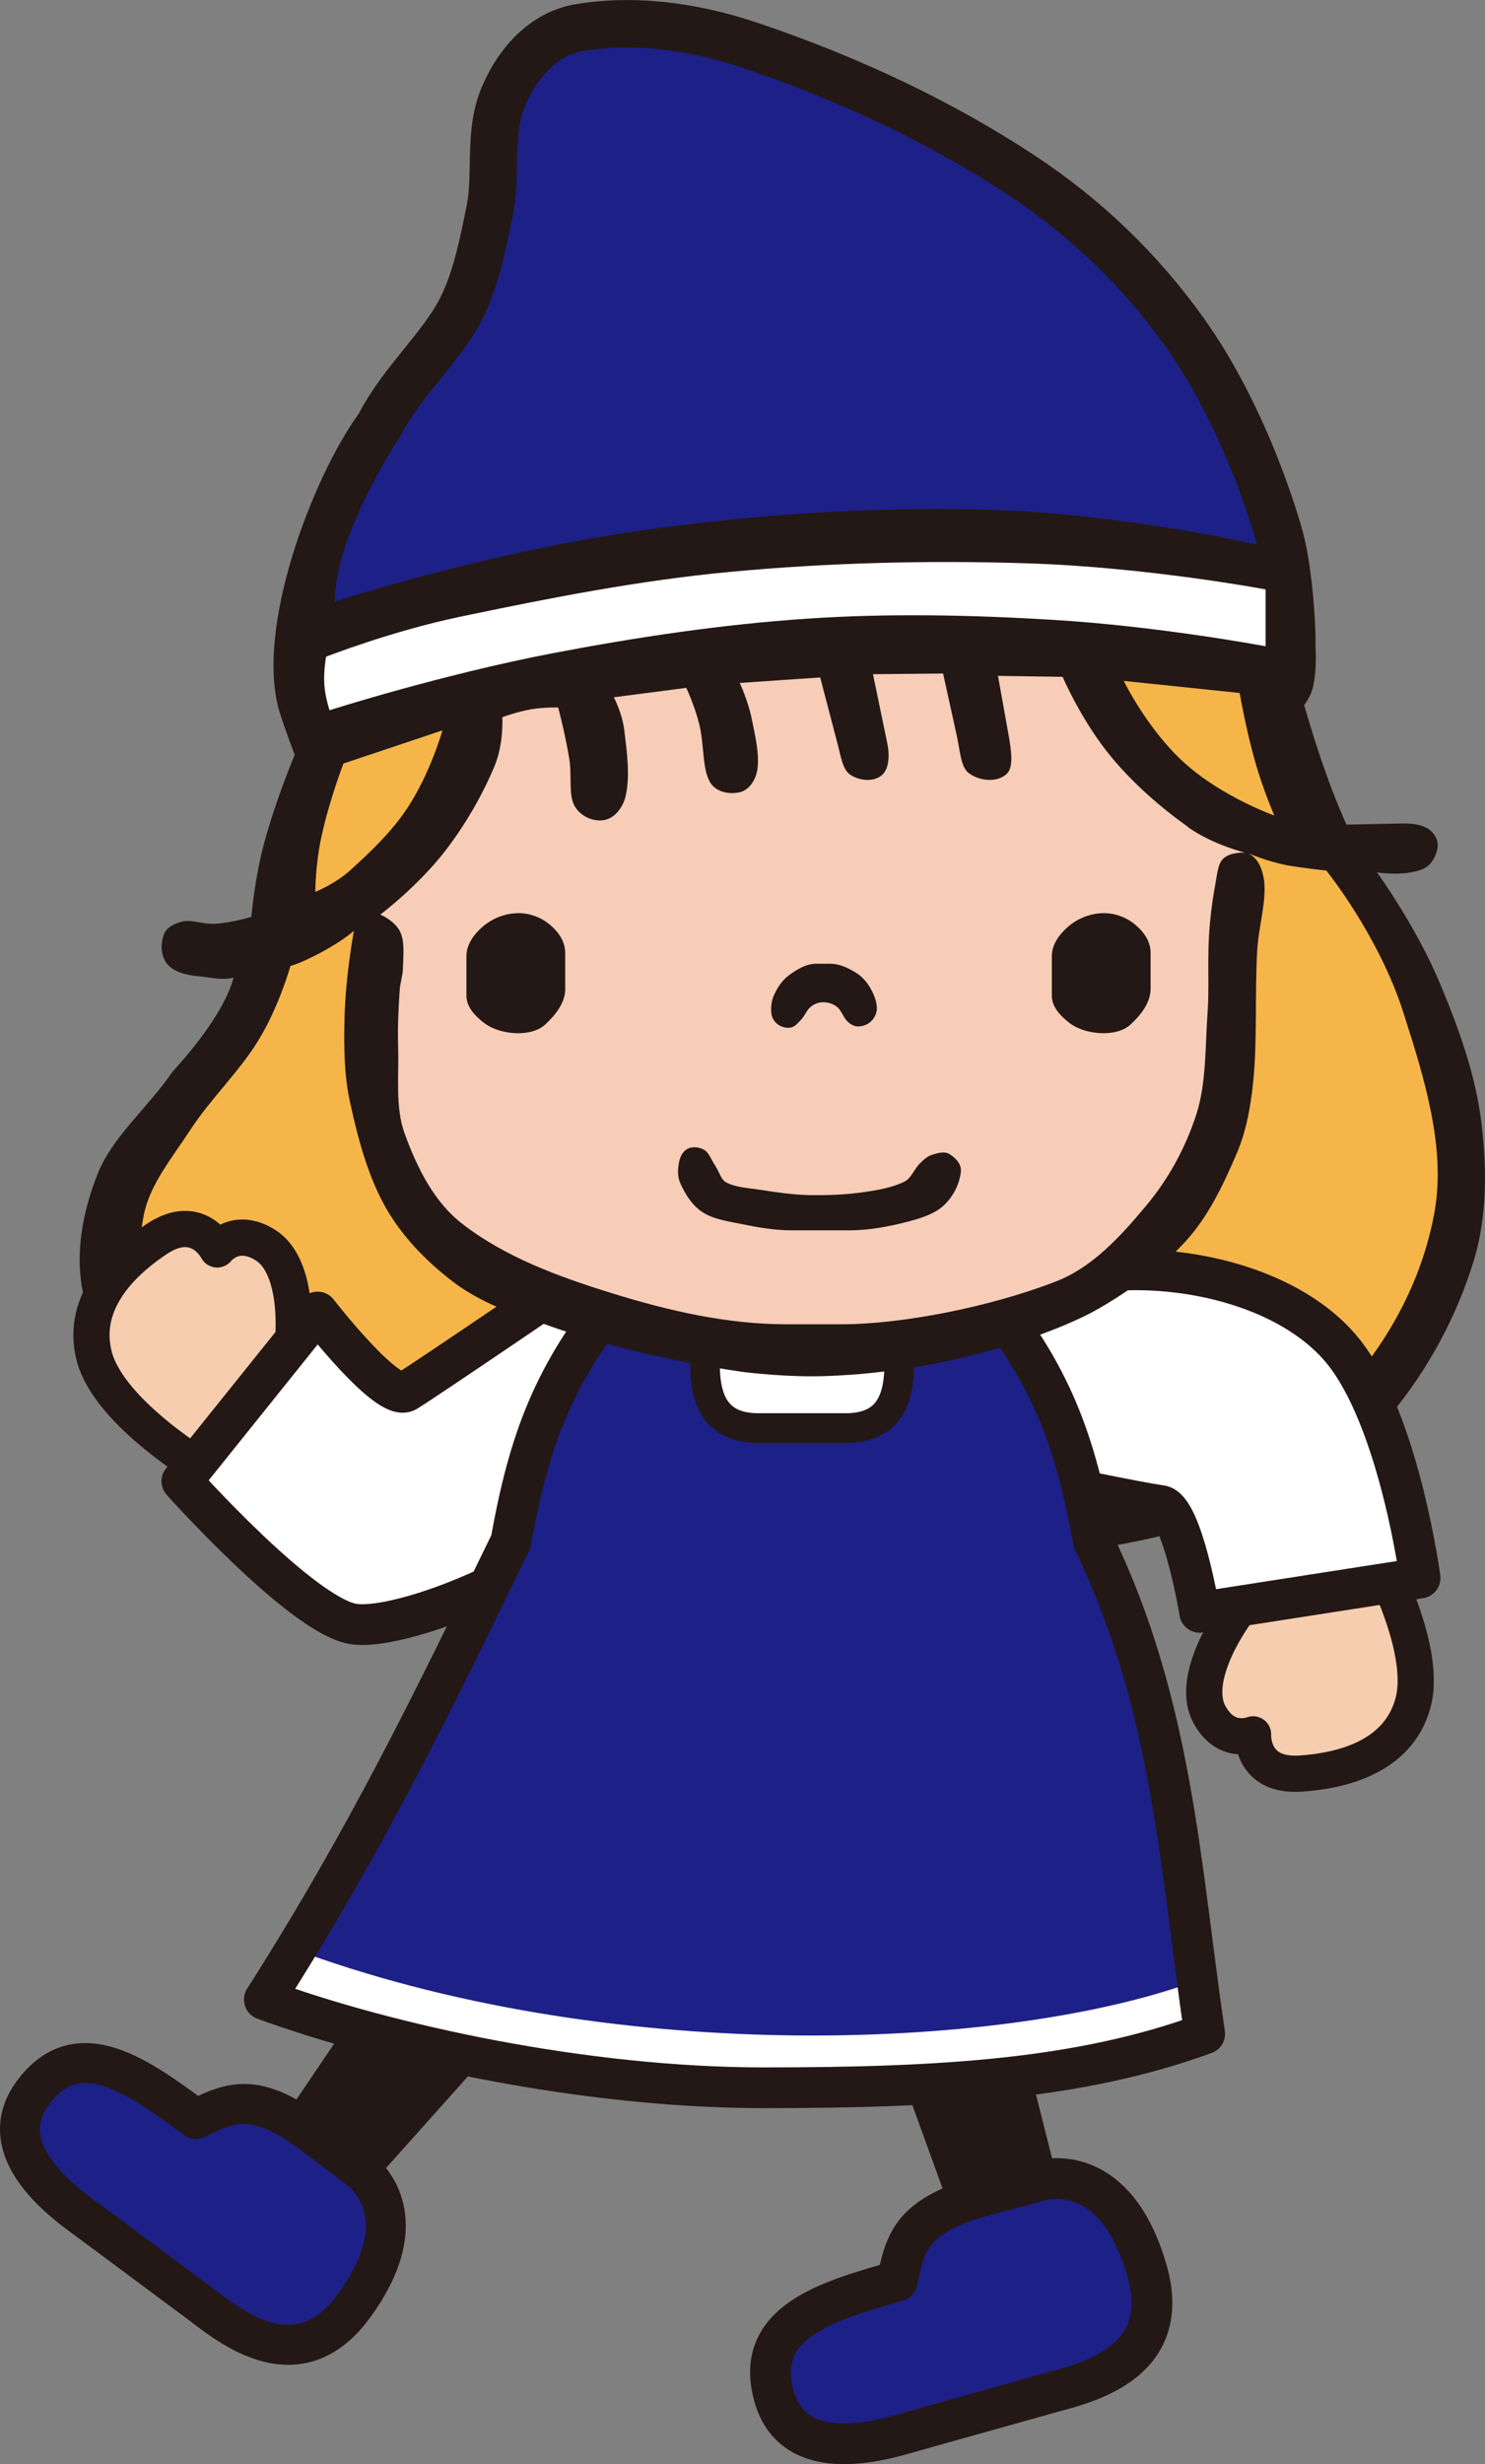
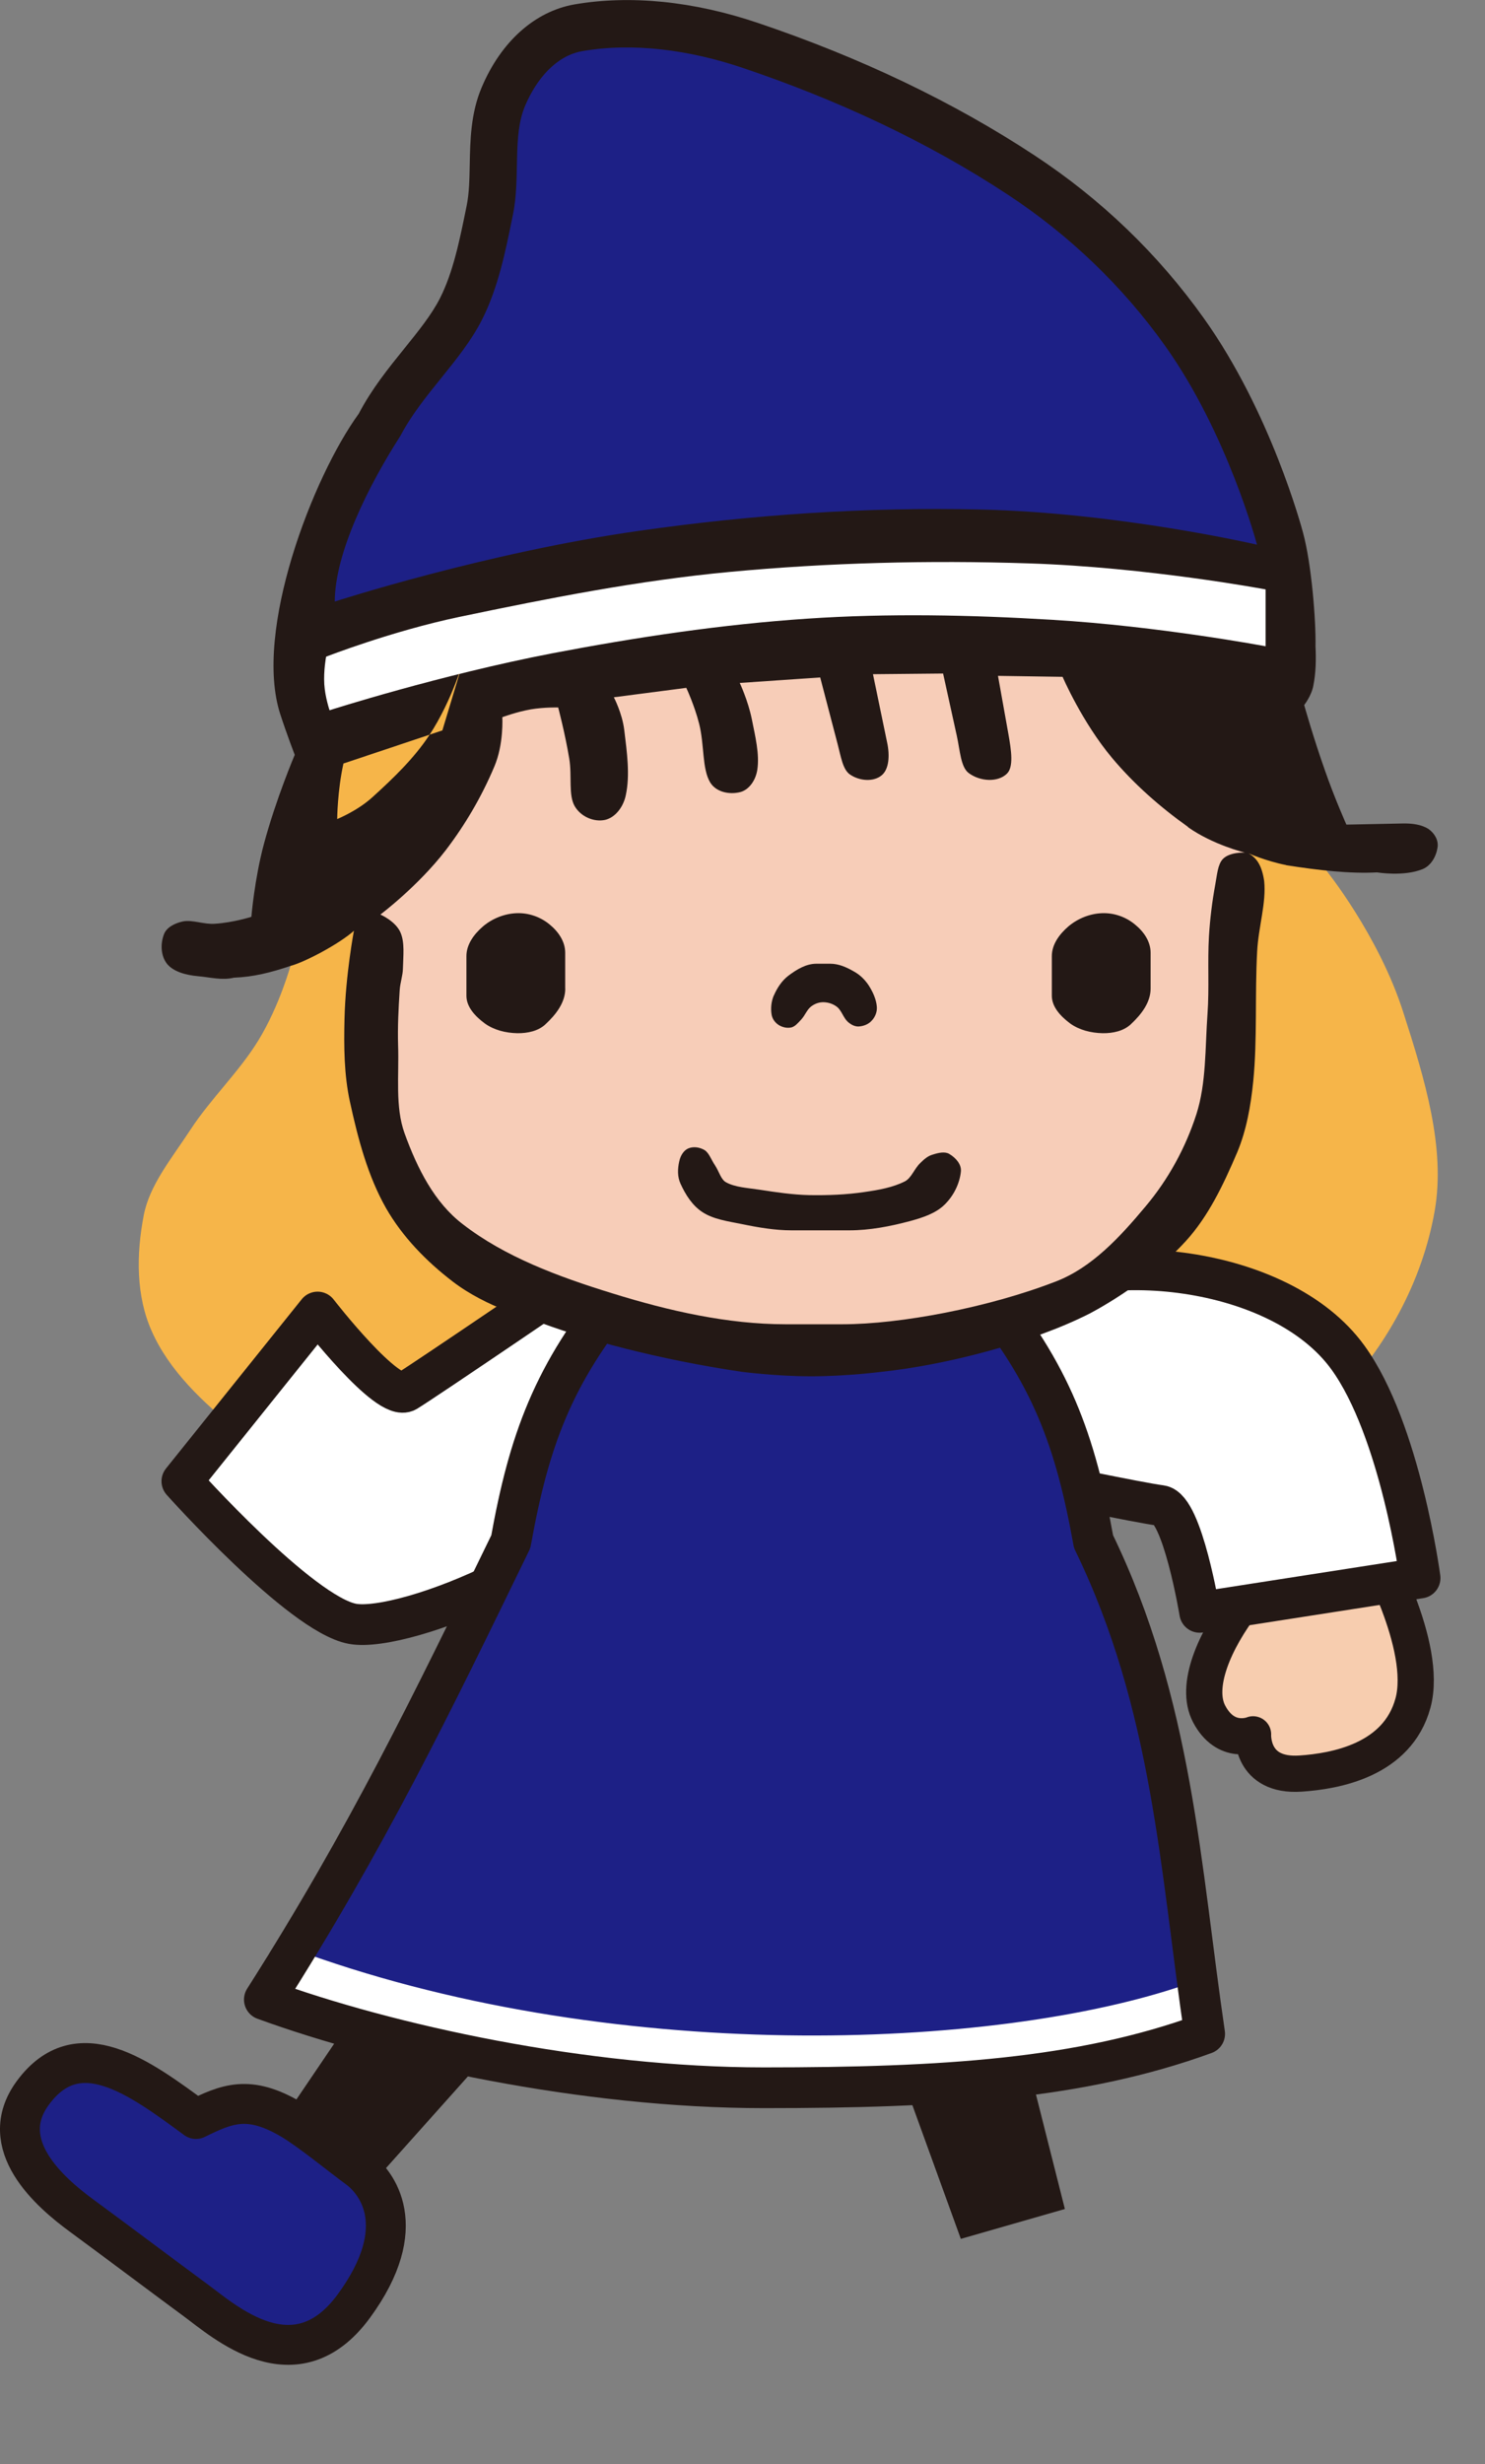
<svg xmlns="http://www.w3.org/2000/svg" id="_レイヤー_2" data-name="レイヤー 2" width="196.95" height="326.64" viewBox="0 0 196.95 326.64">
  <rect x="0" y="0" width="196.95" height="326.64" fill="#808080" stroke="none" />
  <defs>
    <style>
      .cls-1, .cls-2, .cls-3, .cls-4, .cls-5, .cls-6, .cls-7 {
        stroke-linecap: round;
        stroke-linejoin: round;
      }

      .cls-1, .cls-2, .cls-3, .cls-4, .cls-5, .cls-7 {
        stroke: #231815;
      }

      .cls-1, .cls-4, .cls-8 {
        fill: #fff;
      }

      .cls-1, .cls-5, .cls-7 {
        stroke-width: 5.4px;
      }

      .cls-9, .cls-10, .cls-8, .cls-11, .cls-12 {
        stroke-width: 0px;
      }

      .cls-9, .cls-3, .cls-7 {
        fill: #1d2086;
      }

      .cls-10 {
        fill: #231815;
      }

      .cls-2 {
        fill: #f7cdaf;
        stroke-width: 4.8px;
      }

      .cls-3 {
        stroke-width: 5.29px;
      }

      .cls-4 {
        stroke-width: 3.93px;
      }

      .cls-5, .cls-6 {
        fill: none;
      }

      .cls-11 {
        fill: #f6b549;
      }

      .cls-12 {
        fill: #f7cdb8;
      }

      .cls-6 {
        stroke: #fff;
        stroke-width: 4.91px;
      }
    </style>
  </defs>
  <g id="_レイヤー_1-2" data-name="レイヤー 1">
    <g>
      <g>
-         <path class="cls-10" d="M182.61,115.62s5.17,7.06,8.44,14.91c2.5,5.99,4.69,12.12,5.44,18.42.74,6.18.72,12.47-1.06,18.26-2.23,7.25-5.92,14.09-10.71,19.97-3.84,4.71-8.86,8.76-14.67,11.18-20.37,8.46-37.48,8.63-58.61,8.63-38.58,0-65.08-1.34-73.72-5.86-6.37-2.65-12.19-6.57-16.79-11.63-4.66-5.14-8.29-11.21-9.82-17.7-1.24-5.23-.25-10.92,1.83-16.17,1.93-4.9,6.62-8.74,9.91-13.52,3.09-3.41,6.97-8.27,8.13-12.51,1.72-8.19,8.96-19.27,17.77-26.5,8.82-7.23,30.52-18.31,57.87-18.31,35.49,0,59.91,8.82,75.96,30.84Z" />
        <path class="cls-11" d="M175.84,115.31s6.99,8.63,10.26,18.84c2.89,8.97,5.63,18.01,4.18,26.35-1.63,9.32-6.43,18.13-13.14,24.97-8.25,8.44-22.18,11.07-22.18,11.07-8.3,2.56-30.44,4.24-44.36,4.24-29.19,0-52.5-.33-65.23-4.34-4.89-1.54-9.67-3.53-13.66-6.7-4.85-3.83-9.32-8.12-11.61-13.34-2.05-4.62-2.05-10.09-1.03-15.33.77-4,3.71-7.53,6.21-11.35,2.72-4.15,6.44-7.64,9-11.83,2.78-4.55,4.24-9.85,4.24-9.85,4.7-19.6,32.92-36.35,67.03-37.59,34.11-1.24,56.83,10.35,70.28,24.87Z" />
      </g>
      <g>
        <path class="cls-2" d="M164.96,212.39c-3.92,5.1-6.52,11.14-4.6,14.8,2.22,4.22,5.83,2.71,5.83,2.71,0,0-.33,5.66,6.32,5.2,4.57-.31,12.83-1.76,14.89-9.36,2.06-7.59-5.35-20.62-5.35-20.62l-17.1,7.26Z" />
        <path class="cls-1" d="M134.43,172.16c11.15-6.95,35.4-4.51,44.31,7.75,7,9.62,9.6,29.27,9.6,29.27l-29.23,4.55s-2.28-13.79-5.16-14.16-16.44-3.21-16.44-3.21c0,0-20.6-13.27-3.09-24.2Z" />
      </g>
      <g>
-         <path class="cls-2" d="M38.64,180.18c.85-6.38.09-12.91-3.42-15.12-4.03-2.55-6.41.56-6.41.56,0,0-2.54-5.06-8.07-1.35-3.8,2.55-10.24,7.94-8.23,15.55,2.01,7.61,14.94,15.19,14.94,15.19l11.18-14.83Z" />
        <path class="cls-1" d="M84.42,193.6c-4.39,12.38-30.79,22.92-37.67,21.65-6.88-1.27-22.63-18.9-22.63-18.9l18-22.43s9.31,12.02,11.79,10.52,24.01-16.17,24.01-16.17c0,0,13.4,5.88,6.5,25.33Z" />
      </g>
      <g>
        <polygon class="cls-10" points="46.72 292.4 35.39 284.08 52.67 258.59 64.44 272.58 46.72 292.4" />
        <path class="cls-3" d="M4.34,277.45c5.99-8.17,14.11-2.1,21.65,3.44,4.11-2.01,6.99-3.27,12.64.06,2.5,1.48,6.46,4.74,8.87,6.51,2.41,1.77,7.18,7.66-.58,18.24-7.76,10.58-17.23,1.96-20.97-.78-3.73-2.74-10.91-8.13-15.11-11.21-4.2-3.08-11.52-9.41-6.5-16.26Z" />
      </g>
      <polygon class="cls-10" points="141.23 292.82 127.43 296.78 115.29 263.29 132.52 258.34 141.23 292.82" />
-       <path class="cls-7" d="M102.68,317.72c-2.85-9.95,7.12-12.71,16.31-15.34.94-4.58,1.72-7.69,7.95-10.17,2.76-1.1,7.86-2.26,10.8-3.1s10.68-1.01,14.38,11.87-9.19,15.14-13.74,16.45c-4.55,1.3-13.38,3.74-18.5,5.2-5.12,1.47-14.8,3.43-17.2-4.91Z" />
      <g>
        <path class="cls-9" d="M130.18,170.94c9.29,11.18,12.44,20.06,14.85,33.41,10.52,21.62,11.2,44.38,14.42,66.22-16.46,6-29.23,6.52-53.06,6.52s-54.22-5.07-70.68-11.07c10.07-20.46,21.52-40.06,32.04-61.68,2.4-13.34,5.55-22.23,14.85-33.41h47.59Z" />
-         <path class="cls-4" d="M112.46,189.3c4.79-.14,6.8-2.92,6.8-8.47l-.21-5.97h-25.34l-.21,5.97c0,5.55,2.01,8.33,6.8,8.47h12.15Z" />
      </g>
      <path class="cls-6" d="M158.14,265.37c-25.82,8.93-77.95,11.04-120.49-4.87" />
      <path class="cls-5" d="M130.18,170.94c9.29,11.18,12.44,20.06,14.85,33.41,10.52,21.62,11.52,43.4,14.74,65.25-16.46,6-34.63,7.15-58.46,7.15s-49.79-5.69-66.25-11.69c13.64-21.44,22.17-39.08,32.69-60.7,2.4-13.34,5.55-22.23,14.85-33.41h47.59Z" />
      <g>
        <path class="cls-10" d="M170.56,114.67c-2.7-.54-4.98-1.56-4.98-1.56,1.1.63,1.77,1.6,2.08,3.66.31,2.88-.76,6.09-.93,9.36-.31,5.75.04,11.55-.52,17.25-.33,3.21-.89,6.41-2.11,9.34-1.83,4.29-3.83,8.52-6.86,11.83-5.29,5.79-12.8,9.61-12.8,9.61-7.75,3.91-19.17,6.8-27.49,7.68,0,0-4.66.6-9.35.6s-9.25-.6-9.25-.6c-10.72-1.58-21.12-4.3-27.92-6.99,0,0-5.88-1.52-10.36-4.95-3.54-2.71-6.69-5.95-8.87-9.75-2.41-4.24-3.71-9.15-4.79-14.1-.78-3.57-.81-7.29-.72-11,.14-5.85,1.25-11.67,1.25-11.67-1.88,1.7-6.47,4.14-8.38,4.65-2.65.89-4.94,1.47-7.54,1.57-1.6.38-3.17-.06-4.78-.2-1.64-.15-3.21-.6-4.06-1.6-.84-1.03-.94-2.62-.44-3.94.32-.9,1.39-1.48,2.53-1.72,1.26-.25,2.76.42,4.23.31,2.43-.15,4.84-.92,4.84-.92,0,0,.4-4.94,1.66-9.65,1.62-6.03,4.09-11.82,4.09-11.82,0,0-1.06-2.74-1.93-5.42-3.55-11,4.33-31.44,10.42-39.8h0c1.72-3.29,3.93-6.02,6.06-8.66,1.85-2.29,3.59-4.45,4.7-6.62,1.77-3.48,2.63-7.75,3.55-12.28.34-1.66.37-3.5.41-5.45.06-3.21.13-6.84,1.59-10.26,2.56-6.05,7.03-10.05,12.27-10.98,7.41-1.28,15.82-.44,24.36,2.45,13.64,4.6,25.97,10.5,36.66,17.54,8.86,5.82,16.42,13.1,22.49,21.62,8.86,12.42,12.97,27.75,13.14,28.39,1.15,4.21,1.73,11.77,1.66,15.06.09,1.77.05,3.56-.29,5.26-.26,1.35-1.21,2.55-1.21,2.55,0,0,1.23,4.38,2.75,8.66,1.26,3.64,2.85,7.19,2.85,7.19l7.41-.15c1.29-.03,2.56.13,3.49.74.8.56,1.33,1.5,1.19,2.42-.18,1.22-.86,2.41-1.96,2.88-2.54,1.04-6.06.44-6.06.44-3.58.2-7.8-.28-12.05-.95Z" />
-         <path class="cls-11" d="M58.67,96.82l-13.12,4.39s-1.84,4.75-2.91,9.66c-.8,3.6-.83,7.36-.83,7.36,0,0,2.68-1.07,4.7-2.92,2.79-2.53,5.5-5.14,7.52-8.2,3.07-4.66,4.65-10.29,4.65-10.29" />
-         <path class="cls-11" d="M164.41,91.86l-15.37-1.6s3.15,6.49,8.13,10.94c5,4.48,11.84,6.91,11.84,6.91,0,0-1.51-3.48-2.53-7.09-1.28-4.51-2.07-9.17-2.07-9.17" />
+         <path class="cls-11" d="M58.67,96.82l-13.12,4.39c-.8,3.6-.83,7.36-.83,7.36,0,0,2.68-1.07,4.7-2.92,2.79-2.53,5.5-5.14,7.52-8.2,3.07-4.66,4.65-10.29,4.65-10.29" />
        <path class="cls-8" d="M167.85,85.67v-7.54s-15.67-2.94-31.43-3.45c-13.25-.43-26.52-.1-39.71,1.14-12.02,1.13-23.92,3.47-35.8,5.96-9,1.89-17.66,5.27-17.66,5.27,0,0-.35,1.83-.24,3.66.11,1.72.7,3.44.7,3.44,0,0,14.61-4.68,29.59-7.56,11.17-2.13,22.43-3.82,33.74-4.58,10.82-.73,21.67-.5,32.51.15,14.21.85,28.3,3.51,28.3,3.51" />
        <path class="cls-9" d="M44.4,79.74s19.94-6.47,40.39-9.38c14.99-2.14,30.14-3.17,45.24-2.82,18.39.42,36.68,4.66,36.68,4.66,0,0-3.89-14.72-12.19-26.36-5.6-7.87-12.7-14.67-20.83-20.02-10.84-7.14-22.84-12.66-35.21-16.83-7.06-2.38-14.53-3.38-21.26-2.21-3.45.61-6.06,3.66-7.58,7.25-1.71,4.02-.59,9.44-1.61,14.42-.98,4.85-1.95,9.69-4.12,13.96-2.78,5.46-7.89,9.82-10.79,15.34-4.25,6.62-8.71,15.56-8.72,21.99Z" />
        <path class="cls-12" d="M157.57,109.62c-3.71-2.64-7.17-5.68-10.08-9.15-4-4.78-6.56-10.75-6.56-10.75l-8.57-.13,1.38,7.71c.39,2.19.71,4.38-.2,5.26-1.18,1.16-3.53,1.06-5.07-.09-1.06-.81-1.13-2.93-1.58-4.97l-1.81-8.22-9.3.09,1.88,9.07c.37,1.73.24,3.52-.71,4.32-1.05.9-2.93.8-4.23-.1-.95-.66-1.19-2.36-1.62-3.99l-2.32-8.87-10.67.73s1.09,2.31,1.59,4.75c.47,2.35,1.05,4.68.74,6.75-.21,1.4-1.08,2.64-2.23,2.96-1.5.39-3.24,0-4.02-1.27-1.1-1.83-.75-4.96-1.47-7.8-.62-2.44-1.7-4.74-1.7-4.74l-9.61,1.25s1.11,2.1,1.38,4.32c.37,3,.78,6.01.21,8.65-.33,1.61-1.42,2.97-2.74,3.28-1.49.32-3.21-.41-4.03-1.8-.87-1.48-.35-3.98-.73-6.31-.57-3.42-1.47-6.79-1.47-6.79,0,0-1.84-.05-3.62.25-1.93.34-3.79,1.04-3.79,1.04,0,0,.22,3.55-1.06,6.55-1.66,3.94-3.83,7.66-6.44,11.08-3.68,4.78-8.67,8.53-8.67,8.53,0,0,2.04.88,2.68,2.41.56,1.33.35,3.03.31,4.74-.02.96-.37,1.9-.43,2.88-.16,2.43-.28,4.86-.21,7.28.14,4.08-.41,8.16.85,11.67,1.7,4.7,3.98,9.21,7.72,12.06,5.58,4.33,12.66,6.96,19.87,9.18,7.49,2.33,15.31,4.09,22.91,4.09h7.6c7.61,0,19.36-2.2,28.33-5.69,4.72-1.83,8.4-5.8,11.86-9.94,3.02-3.59,5.3-7.77,6.73-12.2,1.33-4.15,1.15-8.76,1.48-13.34.24-3.41-.01-6.86.19-10.25.14-2.3.42-4.61.84-6.88.24-1.29.32-2.63.99-3.36.93-.98,2.94-.86,2.94-.86,0,0-4.23-1.02-7.56-3.38ZM74.97,131.05c0,1.82-1.2,3.41-2.64,4.74-.93.87-2.34,1.19-3.73,1.17-1.55-.03-3.11-.43-4.31-1.3-1.31-.97-2.43-2.2-2.43-3.67v-5.24c0-1.54.97-2.89,2.2-3.95,1.24-1.05,2.85-1.69,4.47-1.75,1.55-.06,3.12.48,4.32,1.46,1.2.97,2.11,2.28,2.11,3.79v4.75ZM102.62,131.99c.45-1.04,1.08-2,1.95-2.66,1.13-.85,2.36-1.58,3.7-1.58h1.85c1.11,0,2.16.46,3.15,1.04.79.43,1.44,1.08,1.93,1.81.57.89,1.01,1.86,1.09,2.84.06.67-.21,1.37-.68,1.86-.43.48-1.09.73-1.75.77-.51.01-1-.25-1.42-.62-.59-.54-.82-1.49-1.42-1.97-.52-.41-1.17-.62-1.83-.63-.59,0-1.16.21-1.63.58-.53.4-.79,1.17-1.29,1.71-.42.45-.81.92-1.3,1.05-.56.13-1.2,0-1.71-.33-.49-.32-.84-.82-.93-1.39-.13-.83-.04-1.71.29-2.5ZM125.26,159.7c-1.15,1.13-2.85,1.7-4.59,2.17-2.63.7-5.32,1.22-8.04,1.22h-7.66c-2.2,0-4.42-.38-6.59-.83-1.9-.38-3.8-.64-5.24-1.6-1.3-.85-2.21-2.26-2.89-3.76-.42-.91-.39-1.97-.16-2.98.17-.76.59-1.43,1.2-1.69.67-.28,1.51-.17,2.18.24.58.38.86,1.27,1.37,2.02.54.83.78,1.87,1.45,2.23,1.21.67,2.84.74,4.42.98,2.19.34,4.4.67,6.61.72,2.47.04,4.92-.05,7.33-.41,1.9-.27,3.79-.61,5.38-1.42.86-.46,1.23-1.67,2.03-2.43.48-.48,1-.93,1.61-1.1.83-.27,1.67-.44,2.24-.09.89.53,1.62,1.4,1.53,2.32-.16,1.58-.95,3.22-2.18,4.41ZM152.6,131.05c0,1.82-1.21,3.41-2.64,4.74-.94.87-2.33,1.19-3.72,1.17-1.56-.03-3.12-.43-4.32-1.3-1.29-.97-2.42-2.2-2.42-3.67v-5.24c0-1.54.97-2.89,2.2-3.95,1.25-1.05,2.84-1.69,4.46-1.75,1.57-.06,3.12.48,4.32,1.46,1.21.97,2.12,2.28,2.12,3.79v4.75Z" />
      </g>
    </g>
  </g>
</svg>